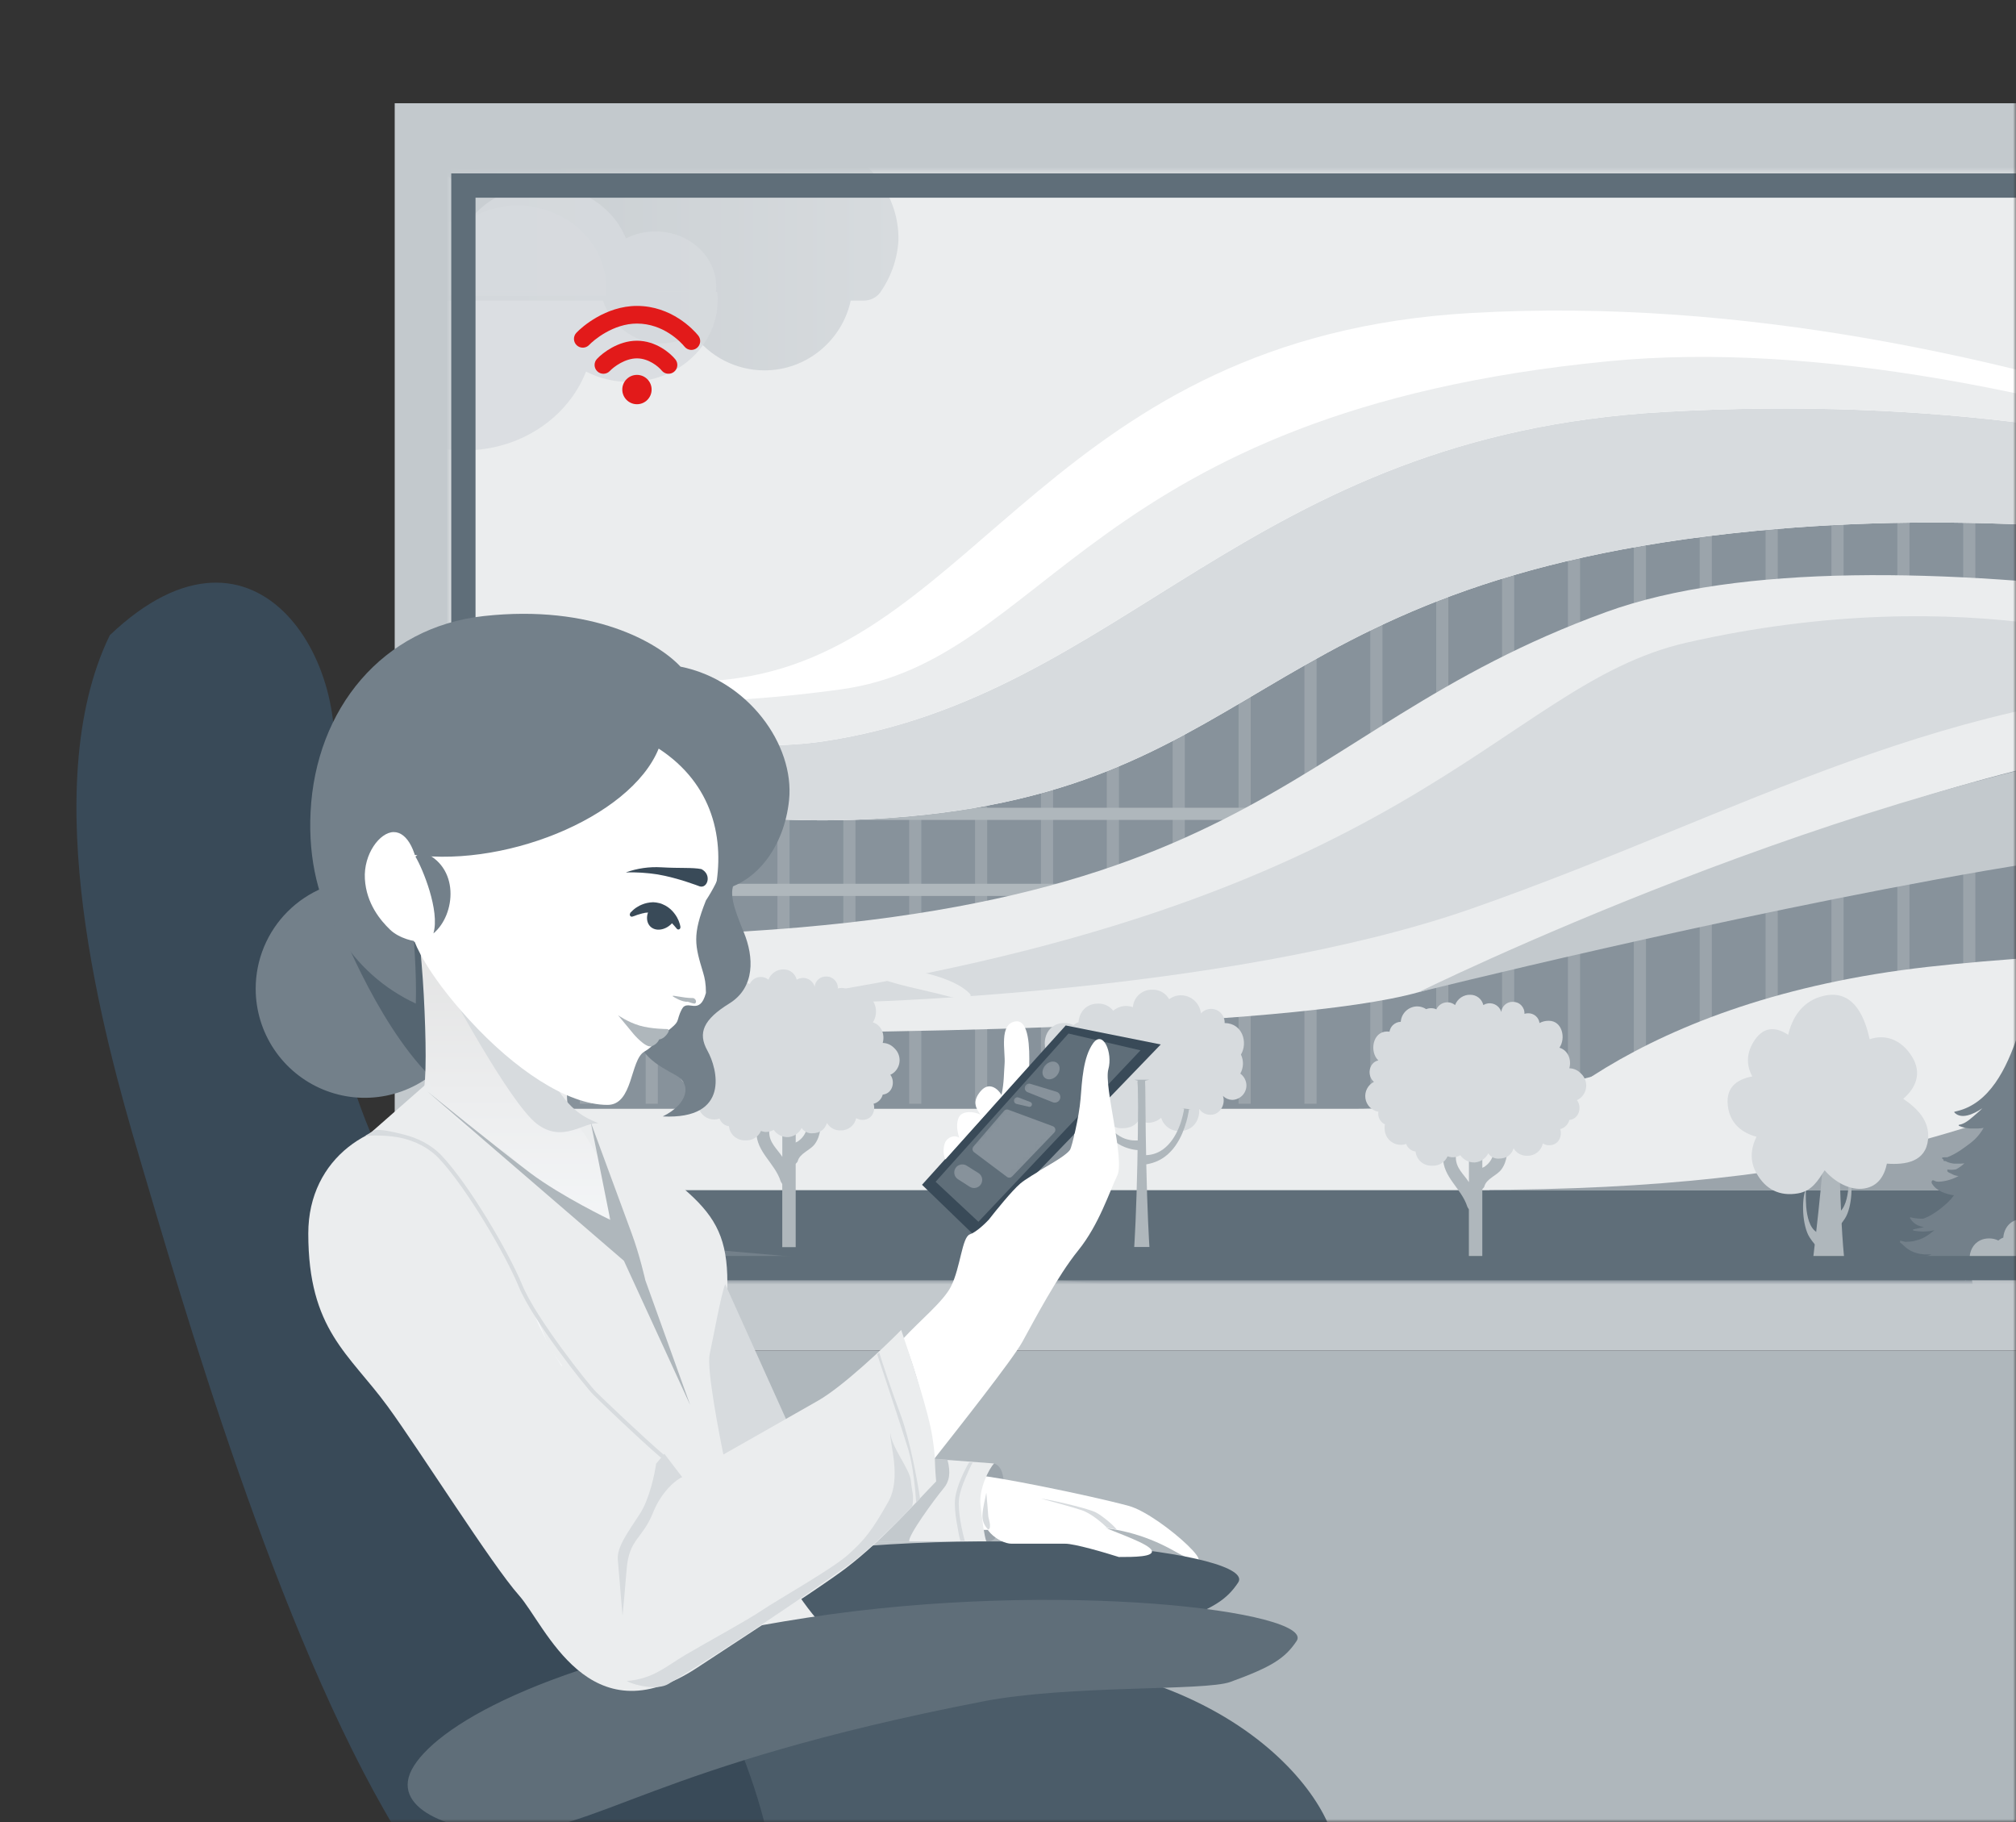
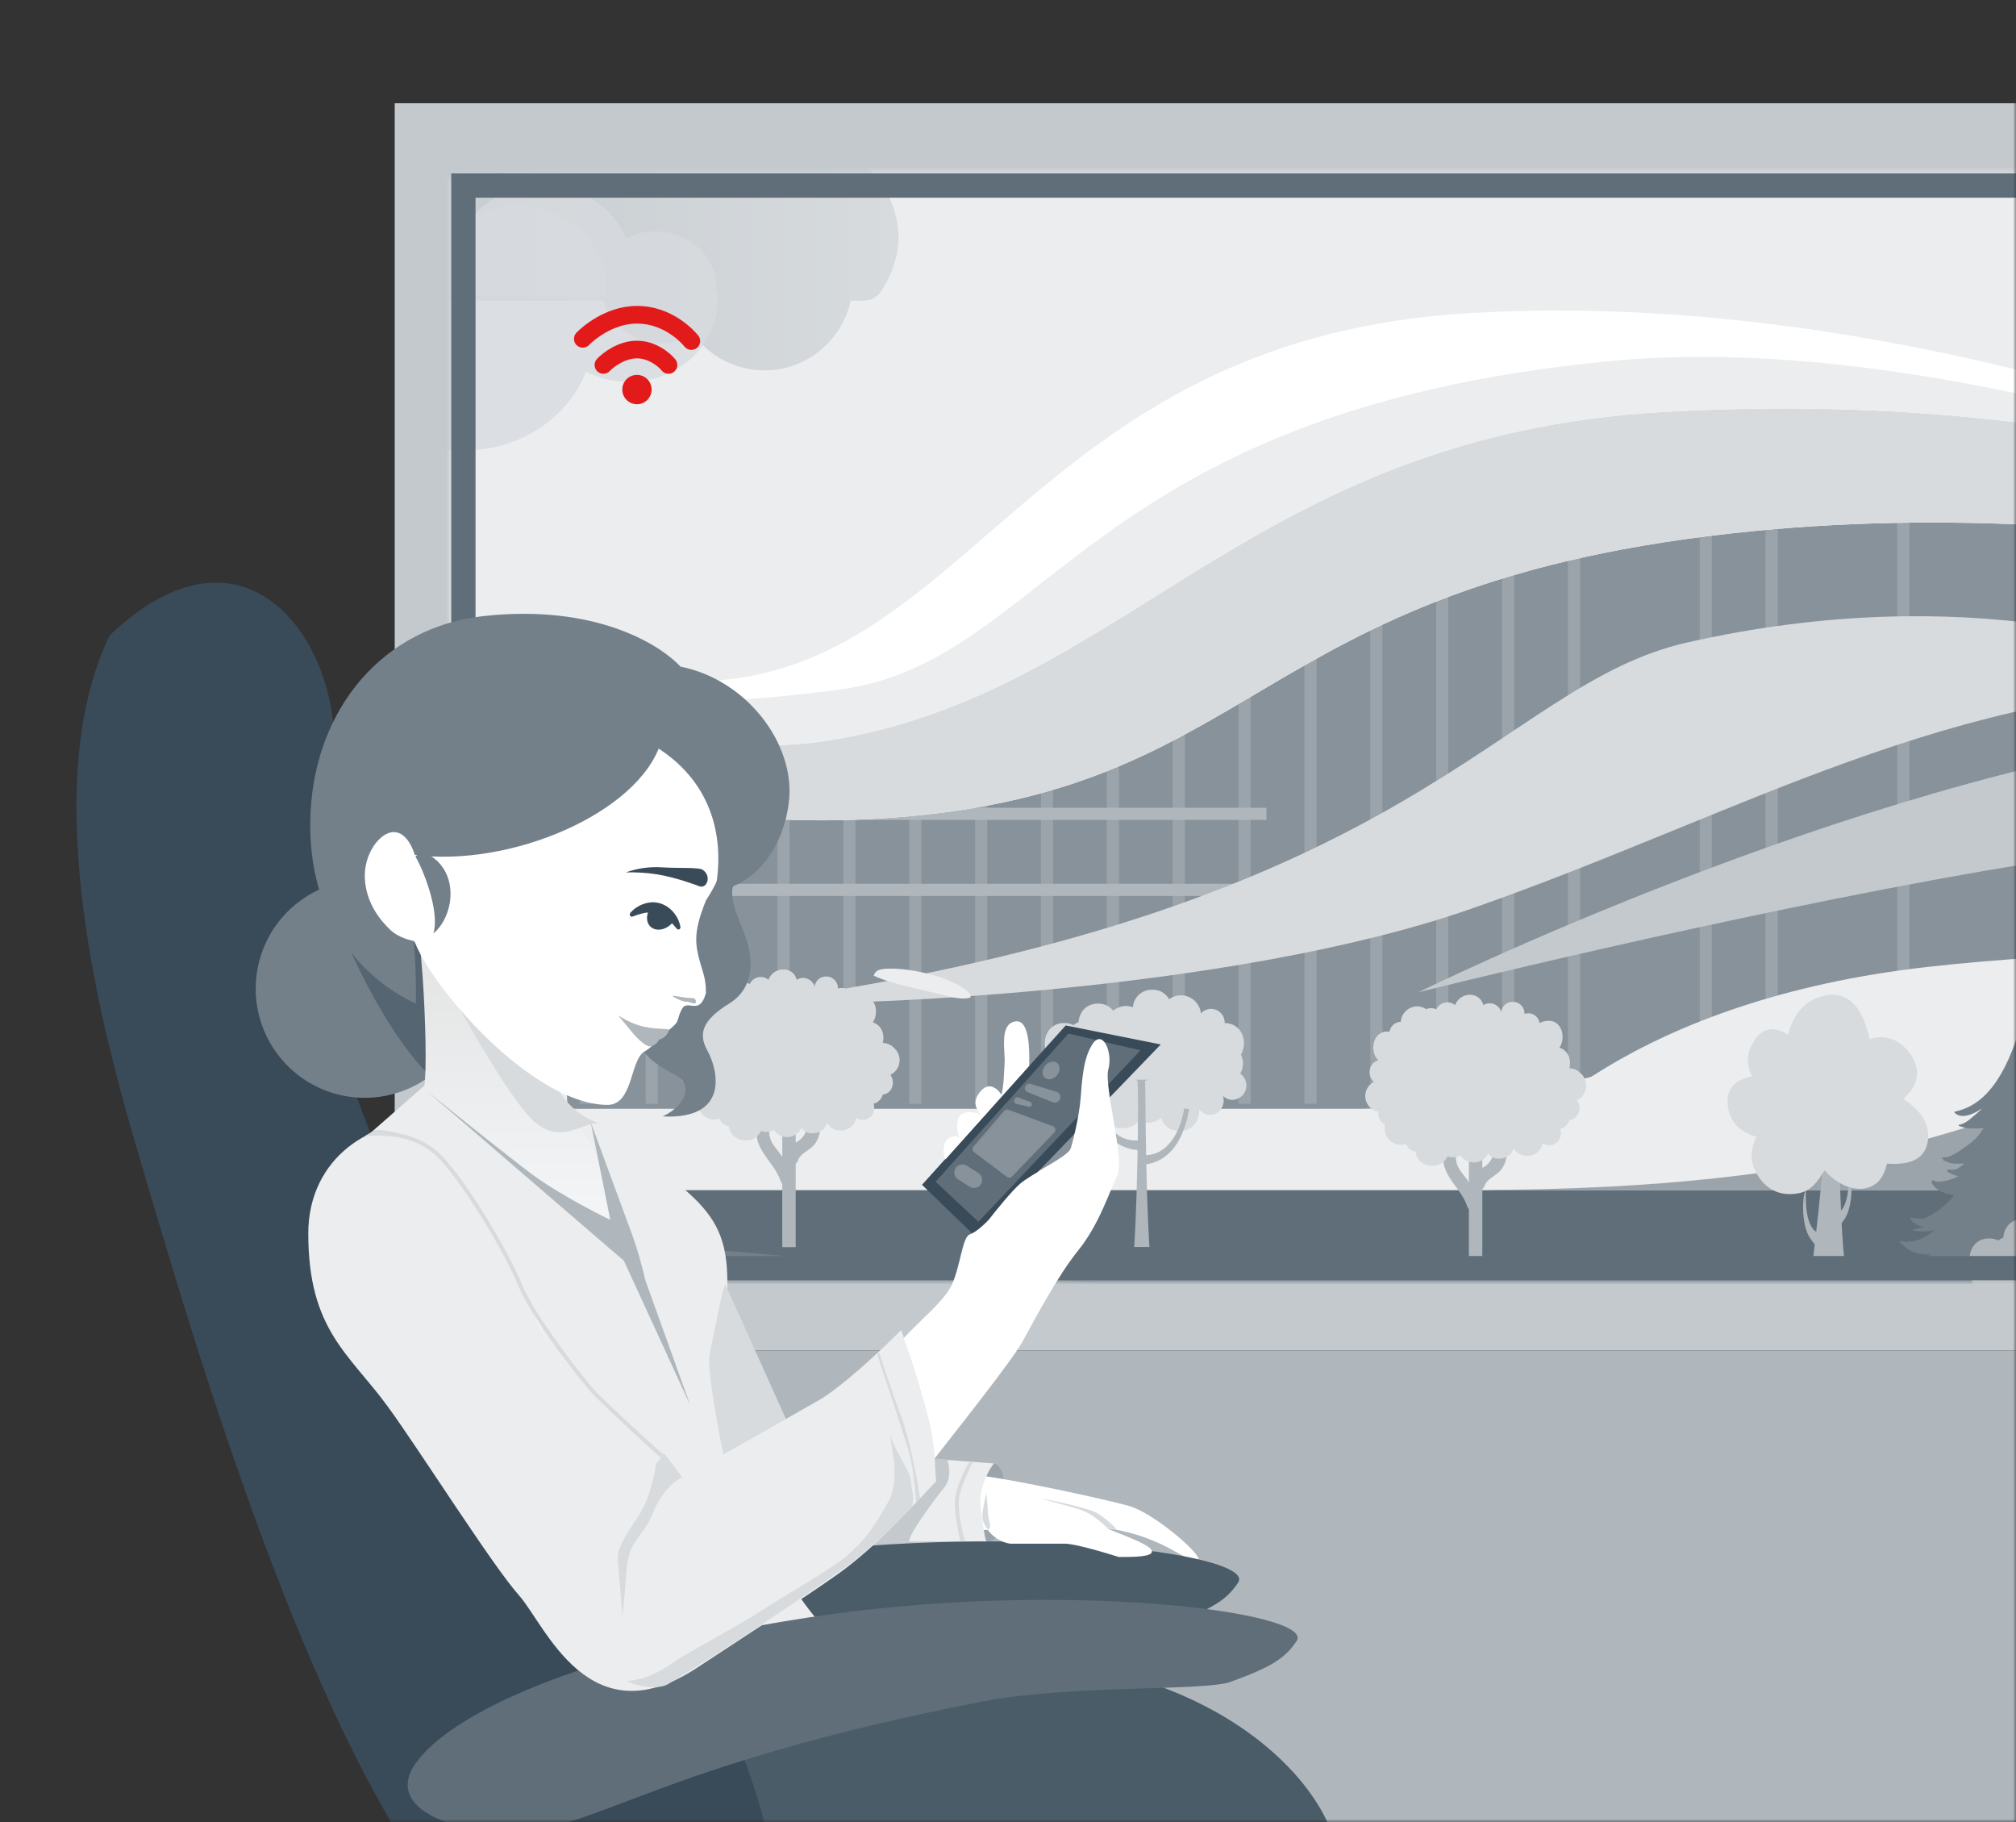
<svg xmlns="http://www.w3.org/2000/svg" width="332" height="300" viewBox="0 0 332 300" fill="none">
  <rect x="0" y="0" width="332" height="300" fill="#333333" stroke="none" />
  <mask id="mask0_550_10892" style="mask-type:alpha" maskUnits="userSpaceOnUse" x="0" y="0" width="332" height="300">
    <path d="M0 0H332V300H0V0Z" fill="#EBEDEE" />
  </mask>
  <g mask="url(#mask0_550_10892)">
    <rect x="65.002" y="17" width="367.707" height="205.351" fill="#C3C9CD" />
    <rect width="267.147" height="109.093" transform="matrix(1 0 0 -1 65.002 331.444)" fill="#AFB7BC" />
    <mask id="mask1_550_10892" style="mask-type:alpha" maskUnits="userSpaceOnUse" x="74" y="28" width="338" height="183">
      <rect x="76.311" y="30.551" width="332.905" height="178.249" fill="#EBEDEE" stroke="#5F6E79" stroke-width="4" />
    </mask>
    <g mask="url(#mask1_550_10892)">
      <rect x="-23.851" y="195.919" width="500.705" height="95.134" fill="#5F6E79" />
      <rect width="500.705" height="211.159" transform="matrix(1 0 0 -1 -23.851 195.919)" fill="#EBEDEE" />
      <path d="M440.97 115.807L432.207 135.001V157.115L407.589 159.201L267.392 183.402H22.881V102.872L56.678 115.807L148.474 129.159L211.897 99.951L320.383 74.916L448.063 107.045L440.97 115.807Z" fill="#87929B" />
      <line x1="74.786" y1="122.9" x2="74.786" y2="181.733" stroke="#9BA4AB" stroke-width="2" />
      <line x1="85.635" y1="122.9" x2="85.635" y2="181.733" stroke="#9BA4AB" stroke-width="2" />
      <line x1="96.483" y1="122.9" x2="96.483" y2="181.733" stroke="#9BA4AB" stroke-width="2" />
      <line x1="107.332" y1="122.9" x2="107.332" y2="181.733" stroke="#9BA4AB" stroke-width="2" />
      <line x1="118.181" y1="127.49" x2="118.181" y2="181.733" stroke="#9BA4AB" stroke-width="2" />
      <line x1="129.029" y1="127.49" x2="129.029" y2="181.733" stroke="#9BA4AB" stroke-width="2" />
      <line x1="139.878" y1="127.49" x2="139.878" y2="181.733" stroke="#9BA4AB" stroke-width="2" />
      <line x1="150.727" y1="127.49" x2="150.727" y2="181.733" stroke="#9BA4AB" stroke-width="2" />
      <line x1="161.575" y1="127.49" x2="161.575" y2="181.733" stroke="#9BA4AB" stroke-width="2" />
      <line x1="172.424" y1="112.052" x2="172.424" y2="181.734" stroke="#9BA4AB" stroke-width="2" />
      <line x1="183.271" y1="112.052" x2="183.271" y2="181.734" stroke="#9BA4AB" stroke-width="2" />
      <line x1="194.121" y1="112.052" x2="194.121" y2="181.733" stroke="#9BA4AB" stroke-width="2" />
      <line x1="204.97" y1="112.052" x2="204.97" y2="181.734" stroke="#9BA4AB" stroke-width="2" />
      <line x1="215.818" y1="82.844" x2="215.818" y2="181.734" stroke="#9BA4AB" stroke-width="2" />
      <line x1="226.667" y1="82.844" x2="226.667" y2="181.734" stroke="#9BA4AB" stroke-width="2" />
      <line x1="237.516" y1="82.844" x2="237.516" y2="181.734" stroke="#9BA4AB" stroke-width="2" />
      <line x1="248.364" y1="82.844" x2="248.364" y2="181.734" stroke="#9BA4AB" stroke-width="2" />
      <line x1="259.213" y1="82.844" x2="259.213" y2="181.734" stroke="#9BA4AB" stroke-width="2" />
-       <line x1="270.061" y1="82.844" x2="270.061" y2="181.734" stroke="#9BA4AB" stroke-width="2" />
      <line x1="280.91" y1="82.844" x2="280.91" y2="181.734" stroke="#9BA4AB" stroke-width="2" />
      <line x1="291.759" y1="82.844" x2="291.759" y2="172.137" stroke="#9BA4AB" stroke-width="2" />
-       <line x1="302.607" y1="82.844" x2="302.607" y2="172.137" stroke="#9BA4AB" stroke-width="2" />
      <line x1="313.456" y1="82.844" x2="313.456" y2="172.137" stroke="#9BA4AB" stroke-width="2" />
-       <line x1="324.304" y1="82.844" x2="324.304" y2="172.137" stroke="#9BA4AB" stroke-width="2" />
      <line x1="23.715" y1="134.001" x2="208.559" y2="134.001" stroke="#AFB7BC" stroke-width="2" />
      <line x1="23.715" y1="158.619" x2="117.18" y2="158.619" stroke="#AFB7BC" stroke-width="2" />
      <line x1="23.715" y1="121.9" x2="117.18" y2="121.9" stroke="#AFB7BC" stroke-width="2" />
      <line x1="23.715" y1="146.519" x2="208.559" y2="146.519" stroke="#AFB7BC" stroke-width="2" />
      <line x1="23.715" y1="171.137" x2="117.18" y2="171.137" stroke="#AFB7BC" stroke-width="2" />
-       <path d="M105.915 170.05L93.397 154.194C208.142 154.194 209.394 120.814 264.472 100.785C308.534 84.762 401.331 104.123 442.222 115.807C435.824 114.972 411.178 114.805 363.778 120.814C304.528 128.324 260.299 155.863 233.595 163.374C212.232 169.382 139.574 170.328 105.915 170.05Z" fill="#EBEDEE" />
      <path d="M327.059 143.346C370.453 135.836 432.207 134.167 432.207 134.167L442.221 115.807C435.823 114.973 411.177 114.806 363.777 120.814C304.527 128.325 233.594 163.374 233.594 163.374C233.594 163.374 283.664 150.857 327.059 143.346Z" fill="#C3C9CD" />
      <path d="M289.089 87.413C357.853 80.737 425.114 99.93 458.912 111.613V109.11C417.186 90.333 331.232 46.521 242.357 51.529C173.619 55.402 160.992 105.772 121.77 111.613C90.392 116.286 31.226 102.433 -1.737 87.413V92.42C22.463 105.772 85.803 136.982 140.546 134.979C208.976 132.476 203.135 95.758 289.089 87.413Z" fill="white" />
      <path d="M289.089 87.413C357.853 80.737 425.114 99.93 458.912 111.613V111.196C417.186 92.419 362.943 62.816 274.068 67.823C205.33 71.696 185.193 114.671 135.539 122.066C104.162 126.74 31.643 106.189 -1.32 91.168L-1.737 92.42C22.463 105.771 85.803 136.982 140.546 134.979C208.976 132.476 203.135 95.758 289.089 87.413Z" fill="#D7DBDE" />
      <path d="M264.889 59.478C333.653 52.802 426.992 94.736 458.912 110.362V111.196C417.187 92.419 362.944 62.816 274.069 67.824C205.331 71.697 185.193 114.671 135.54 122.067C104.163 126.74 31.644 106.189 -1.319 91.168V87.434C35.19 106.837 82.34 121.254 138.461 113.513C172.61 108.802 178.935 67.823 264.889 59.478Z" fill="#EBEDEE" />
      <path d="M242.357 149.604C202.301 163.624 136.931 165.877 124.691 165.043C233.595 149.604 246.53 112.886 277.824 105.793C323.349 95.474 357.798 105.932 369.203 112.886C321.12 112.886 287.102 133.944 242.357 149.604Z" fill="#D7DBDE" />
      <path d="M543.615 195.92H246.947L266.975 180.898H543.615V195.92Z" fill="#9BA4AB" />
      <path d="M543.615 178.395H311.204L331.232 158.784H543.615V178.395Z" fill="#9BA4AB" />
      <path d="M222.746 182.568C241.439 182.568 260.021 178.117 266.975 175.892L245.278 195.92H-7.578L22.464 182.568H222.746Z" fill="#EBEDEE" />
      <path d="M317.463 159.201C270.063 164.542 248.198 185.905 243.191 195.919C304.111 195.919 328.135 184.641 354.181 174.222C381.303 163.374 441.805 159.479 473.516 159.201C441.248 156.976 364.863 153.86 317.463 159.201Z" fill="#EBEDEE" />
      <path d="M133.181 183.691C132.968 185.485 132.968 186.829 131.374 187.951C131.286 188.014 131.04 188.072 131.04 188.135V183.591C131.04 181.822 128.833 181.818 128.833 183.591V190.472C127.953 189.132 126.672 188.16 126.676 186.378C126.676 184.985 124.569 184.981 124.564 186.378C124.564 189.687 127.585 191.49 128.553 194.473C128.624 194.703 128.825 194.87 128.825 194.991V205.347H131.036V191.673C131.036 191.552 131.316 191.402 131.366 191.206C131.695 189.879 133.402 189.429 134.182 188.373C135.204 186.983 135.138 185.344 135.33 183.704C135.488 182.31 133.327 182.323 133.181 183.691Z" fill="#AFB7BC" />
      <path d="M147.351 172.651L147.188 172.492C146.702 172.01 146.049 171.734 145.365 171.72C145.753 170.398 145.21 168.774 143.733 168.332C144.814 166.813 144.234 163.901 141.985 163.901C141.452 163.891 140.926 164.019 140.458 164.272C140.399 163.817 140.172 163.4 139.822 163.102C139.471 162.805 139.023 162.65 138.564 162.666C138.364 162.668 138.166 162.697 137.975 162.754C137.989 162.496 137.948 162.238 137.857 161.996C137.766 161.754 137.626 161.534 137.446 161.349C137.266 161.164 137.049 161.019 136.81 160.921C136.571 160.824 136.314 160.777 136.056 160.784C135.586 160.768 135.129 160.932 134.776 161.242C134.423 161.552 134.202 161.985 134.157 162.453C134.111 162.287 134.044 162.127 133.957 161.977C133.686 161.529 133.249 161.205 132.74 161.076C132.232 160.947 131.693 161.023 131.241 161.289L131.203 161.31C131.09 160.826 130.816 160.395 130.425 160.088C130.035 159.78 129.551 159.615 129.054 159.62C128.512 159.603 127.978 159.757 127.528 160.062C127.079 160.366 126.737 160.804 126.551 161.314C126.328 161.131 126.068 160.998 125.789 160.925C125.51 160.851 125.219 160.84 124.935 160.89C124.651 160.94 124.381 161.052 124.144 161.216C123.908 161.381 123.709 161.595 123.563 161.844L123.488 162.023C123.212 161.891 122.91 161.824 122.604 161.827C122.326 161.825 122.05 161.878 121.794 161.986C121.357 161.693 120.843 161.534 120.317 161.531C119.629 161.536 118.968 161.8 118.466 162.27C117.964 162.74 117.656 163.382 117.605 164.068C117.114 164.083 116.646 164.283 116.295 164.627C116.008 164.919 115.819 165.292 115.752 165.695C115.623 165.695 115.498 165.666 115.36 165.666C112.923 165.666 112.439 169.071 113.916 170.427C112.277 170.79 112.035 173.03 113.19 173.953C112.701 174.203 112.301 174.6 112.049 175.089C111.797 175.577 111.705 176.133 111.785 176.677C111.865 177.221 112.114 177.726 112.496 178.122C112.879 178.517 113.375 178.782 113.916 178.88C113.851 179.298 113.921 179.726 114.116 180.102C114.311 180.477 114.621 180.78 115.001 180.967C114.957 181.155 114.936 181.349 114.939 181.542C114.943 181.824 114.978 182.103 115.043 182.377C115.199 182.938 115.534 183.433 115.997 183.785C116.461 184.138 117.027 184.329 117.609 184.33C117.912 184.33 118.213 184.278 118.498 184.175C118.611 184.508 118.816 184.803 119.089 185.024C119.362 185.245 119.692 185.385 120.042 185.427C120.108 186.079 120.418 186.682 120.91 187.115C121.403 187.547 122.04 187.778 122.695 187.76H122.854C123.372 187.779 123.884 187.643 124.323 187.367C124.762 187.092 125.108 186.691 125.316 186.216C125.548 186.302 125.791 186.356 126.038 186.378C126.52 186.396 126.997 186.277 127.415 186.036C127.681 186.422 128.042 186.734 128.462 186.942C128.883 187.15 129.349 187.248 129.818 187.225C130.283 187.184 130.729 187.024 131.115 186.76C131.5 186.496 131.81 186.138 132.017 185.719C132.198 185.995 132.446 186.221 132.738 186.375C133.03 186.529 133.356 186.606 133.686 186.6C135.209 186.6 135.864 185.844 136.189 184.901C136.416 185.289 136.744 185.608 137.138 185.823C137.532 186.039 137.977 186.143 138.426 186.124C139.025 186.144 139.611 185.952 140.083 185.582C140.554 185.212 140.879 184.687 141 184.1C141.313 184.296 141.675 184.398 142.043 184.392C143.629 184.392 144.234 182.874 143.859 181.714H143.942C144.288 181.611 144.601 181.421 144.851 181.161C145.101 180.901 145.279 180.581 145.369 180.232C147.038 180.049 147.455 178.05 146.621 176.965C146.903 176.839 147.159 176.663 147.376 176.444C147.874 175.937 148.152 175.253 148.147 174.542C148.142 173.831 147.856 173.151 147.351 172.651Z" fill="#D7DBDE" />
      <path d="M312.873 237.645C445.059 254.335 490.345 282.43 496.465 294.392H543.198V261.011C523.169 255.17 475.435 242.318 444.726 237.645C397.993 230.534 197.711 212.667 80.88 202.596C32.478 198.423 -27.607 195.085 -60.152 195.92V200.092L44.161 206.768C78.654 210.106 180.687 220.955 312.873 237.645Z" fill="#73808A" />
      <path d="M312.873 237.645C445.059 254.335 490.345 282.43 496.465 294.392H438.884C390.482 266.018 343.583 254.836 312.873 250.163C266.141 243.052 191.035 225.098 55.844 213.444C7.443 209.272 -25.103 206.768 -60.152 204.682V200.092L44.161 206.768C78.654 210.106 180.687 220.955 312.873 237.645Z" fill="#87929B" />
      <path d="M349.562 205.483C349.656 205.323 349.492 205.115 349.355 205.209C349.115 205.363 348.858 205.49 348.59 205.587C348.592 205.523 348.572 205.46 348.532 205.41C348.492 205.36 348.436 205.325 348.374 205.313C348.225 205.285 348.079 205.245 347.937 205.195L347.843 205.162C347.699 205.112 347.558 205.054 347.42 204.988C346.801 204.667 346.228 204.264 345.715 203.79C345.536 203.635 345.363 203.47 345.194 203.319L345.147 203.276C344.823 202.951 344.512 202.611 344.207 202.277L344.104 202.164L343.733 201.73L343.601 201.569L343.263 201.164C342.821 200.622 342.413 200.07 342.018 199.504C342.958 200.013 343.925 200.301 344.879 200.73C344.996 200.782 345.081 200.575 344.978 200.494C343.841 199.646 342.507 199.335 341.412 198.406L341.267 198.283L341.168 198.189C341.018 197.944 340.867 197.717 340.727 197.449C342.771 198.038 344.939 198.047 346.988 197.472C347.256 197.397 347.228 196.897 346.95 196.883H346.448L346.603 196.85C346.645 196.85 346.64 196.755 346.603 196.755L346.279 196.722C346.262 196.705 346.241 196.692 346.218 196.685C344.218 196.257 342.377 195.279 340.9 193.86C340.731 193.71 340.562 193.545 340.393 193.389C341.231 193.561 342.091 193.593 342.939 193.483C343.786 193.454 344.614 193.222 345.353 192.804C345.871 192.699 346.365 192.497 346.809 192.21C346.842 192.21 346.809 192.121 346.809 192.121C346.373 192.092 345.94 192.083 345.508 192.073C345.508 191.951 345.457 191.819 345.339 191.819C344.173 191.838 343.022 191.557 341.995 191.003C341.783 190.885 341.577 190.763 341.375 190.631C341.168 190.494 340.966 190.348 340.769 190.187C340.572 190.027 340.37 189.857 340.177 189.683C339.802 189.329 339.449 188.953 339.12 188.556C339.088 188.522 339.058 188.486 339.031 188.448C338.871 188.259 338.716 188.061 338.561 187.858C340.008 188.848 341.436 189.358 343.117 188.773C343.254 188.726 343.211 188.485 343.07 188.514C341.957 188.745 340.722 188.094 339.721 187.241C340.318 187.38 340.934 187.419 341.544 187.354C341.732 187.354 341.755 187.014 341.544 186.986C341.344 186.96 341.147 186.922 340.952 186.873L340.694 186.793L340.402 186.703C340.285 186.661 340.172 186.614 340.06 186.562L339.89 186.486L339.496 186.288L339.421 186.241C339.167 186.101 338.924 185.944 338.693 185.77C338.076 185.289 337.54 184.713 337.105 184.063L336.795 183.591C336.687 183.403 336.588 183.209 336.494 183.016C337.446 184.047 338.639 184.823 339.966 185.274C340.182 185.345 340.271 184.987 340.074 184.878C338.846 184.158 337.803 183.158 337.03 181.96C338.088 182.578 339.291 182.904 340.515 182.903C340.533 182.899 340.55 182.89 340.562 182.876C340.575 182.863 340.583 182.846 340.586 182.827C340.588 182.82 340.588 182.812 340.586 182.804C340.588 182.787 340.588 182.769 340.586 182.752C340.586 182.752 340.586 182.728 340.586 182.719C340.591 182.694 340.591 182.668 340.586 182.644C340.577 182.627 340.566 182.613 340.551 182.602C340.536 182.592 340.519 182.585 340.501 182.582C340.435 182.582 340.374 182.582 340.313 182.554C340.186 182.537 340.06 182.51 339.937 182.474H339.872L339.637 182.394L339.566 182.365C339.486 182.332 339.407 182.299 339.327 182.257L339.27 182.233L339.021 182.097L338.979 182.073L338.721 181.913C338.632 181.856 338.542 181.795 338.458 181.729C338.364 181.658 338.275 181.592 338.19 181.517C337.335 180.775 336.571 179.934 335.912 179.013C336.32 179.362 336.802 179.613 337.321 179.749C337.382 179.749 337.415 179.654 337.354 179.635C334.437 178.707 333.873 173.864 333.286 170.993C333.275 170.933 333.249 170.876 333.211 170.828C333.173 170.777 333.125 170.735 333.07 170.705C333.039 170.7 333.007 170.7 332.976 170.705C332.939 170.696 332.9 170.696 332.863 170.705C332.863 170.568 332.863 170.436 332.83 170.3C332.827 170.262 332.817 170.226 332.802 170.191C332.778 170.143 332.738 170.104 332.69 170.08C332.642 170.056 332.587 170.049 332.534 170.059C332.481 170.069 332.433 170.096 332.396 170.136C332.36 170.176 332.338 170.227 332.333 170.281C330.454 176.038 327.584 181.686 322.304 182.941C322.172 182.969 322.046 183.011 321.909 183.04C321.773 183.068 321.839 183.162 321.886 183.205C322.966 184.298 324.859 183.558 326.452 182.483C326.218 182.727 325.972 182.959 325.714 183.176C324.836 183.917 323.765 185.015 322.67 185.194H322.637H322.614C322.599 185.199 322.586 185.209 322.576 185.223C322.568 185.235 322.562 185.249 322.56 185.264C322.557 185.279 322.557 185.294 322.561 185.309C322.565 185.323 322.571 185.337 322.58 185.349C322.589 185.361 322.601 185.371 322.614 185.378C322.755 185.44 322.899 185.494 323.046 185.539C323.171 185.579 323.303 185.617 323.441 185.652L323.582 185.68L323.896 185.741L324.079 185.77L324.38 185.807H324.582C324.681 185.807 324.784 185.807 324.887 185.807H325.094H325.615C325.738 185.807 325.855 185.807 325.977 185.779H326.142C326.32 185.779 326.494 185.732 326.668 185.699C326.135 186.652 325.418 187.489 324.559 188.16C324.009 188.575 323.45 188.995 322.877 189.377C322.717 189.485 322.548 189.589 322.384 189.692C322.365 189.708 322.345 189.72 322.323 189.73C322.182 189.82 322.031 189.9 321.886 189.985L321.773 190.046C321.637 190.121 321.496 190.187 321.355 190.253L321.224 190.32C321.045 190.398 320.862 190.474 320.674 190.546C320.406 190.546 320.148 190.546 319.918 190.574C319.824 190.574 319.796 190.706 319.866 190.777C319.927 190.836 319.991 190.891 320.059 190.942C320.053 191 320.063 191.059 320.087 191.112C320.097 191.134 320.113 191.154 320.134 191.168C320.164 191.18 320.197 191.18 320.228 191.168H320.387C320.491 191.225 320.599 191.277 320.707 191.324L320.829 191.371L321.054 191.446C321.108 191.463 321.163 191.477 321.219 191.489L321.416 191.536L321.623 191.569L321.787 191.593H322.041H322.172H322.562C322.68 191.593 322.792 191.593 322.91 191.593H322.952C323.131 191.593 323.314 191.564 323.497 191.541C323.093 191.937 322.632 192.27 322.13 192.531C321.675 192.62 321.208 192.631 320.749 192.564C320.693 192.564 320.655 192.653 320.697 192.701L320.74 192.743C320.679 192.743 320.665 192.842 320.707 192.88C320.864 193.031 321.056 193.141 321.266 193.2C321.327 193.243 321.392 193.28 321.458 193.314C321.702 193.449 321.965 193.544 322.238 193.596C322.337 193.596 322.435 193.629 322.539 193.634C321.527 194.193 320.403 194.515 319.251 194.577C319.117 194.568 318.984 194.552 318.851 194.53C318.706 194.473 318.56 194.417 318.415 194.351C318.156 194.233 318.015 194.624 318.147 194.851C318.87 196.105 320.434 196.609 321.783 196.807C321.628 197.015 321.463 197.218 321.313 197.411C321.2 197.533 321.073 197.665 320.942 197.797C320.885 197.859 320.82 197.92 320.754 197.981L320.533 198.189L320.251 198.439L320.11 198.552C319.375 199.196 318.572 199.758 317.715 200.226C317.56 200.306 317.405 200.377 317.245 200.447C317.085 200.518 316.888 200.603 316.719 200.659C316.021 200.681 315.324 200.605 314.647 200.433C314.631 200.43 314.614 200.432 314.598 200.438C314.582 200.445 314.568 200.455 314.559 200.469C314.549 200.483 314.543 200.499 314.542 200.516C314.541 200.533 314.545 200.55 314.553 200.565C314.664 200.756 314.795 200.935 314.943 201.098L314.99 201.155C315.104 201.273 315.228 201.38 315.361 201.475L315.441 201.532C315.567 201.616 315.699 201.692 315.836 201.758C315.977 201.823 316.123 201.877 316.273 201.918L316.385 201.951C316.54 201.991 316.697 202.022 316.855 202.046C316.273 202.182 315.685 202.305 315.098 202.418C315.004 202.418 315.033 202.593 315.098 202.611C316.249 202.841 317.436 202.822 318.579 202.555C318.231 202.828 317.898 203.078 317.597 203.3C317.437 203.416 317.271 203.523 317.099 203.62L317.052 203.649C316.9 203.739 316.743 203.821 316.583 203.894H316.554C316.349 203.99 316.139 204.075 315.925 204.149H315.878C315.658 204.223 315.433 204.286 315.206 204.337H315.22C315.018 204.38 314.812 204.413 314.605 204.436H314.46C314.243 204.436 314.032 204.474 313.816 204.479C313.534 204.408 313.252 204.342 312.966 204.285C312.9 204.285 312.872 204.38 312.909 204.436L312.938 204.469C312.926 204.477 312.916 204.488 312.91 204.501C312.903 204.514 312.9 204.528 312.9 204.542C312.9 204.557 312.903 204.571 312.91 204.583C312.916 204.596 312.926 204.607 312.938 204.615C313.06 204.724 313.19 204.824 313.327 204.912C313.412 205.007 313.497 205.077 313.586 205.162C314.03 205.584 314.55 205.919 315.117 206.148C315.299 206.224 315.486 206.289 315.676 206.341H315.704C315.887 206.393 316.072 206.435 316.259 206.468H316.343C316.517 206.497 316.686 206.525 316.86 206.539H317.057H317.48C317.691 206.539 317.903 206.539 318.119 206.539C317.965 206.603 317.808 206.66 317.649 206.709C317.499 206.756 317.344 206.794 317.179 206.831H317.137C316.747 206.831 316.357 206.831 315.972 206.874C315.944 206.877 315.918 206.886 315.893 206.899C315.869 206.913 315.848 206.932 315.831 206.954C315.549 206.921 315.277 206.879 315.018 206.831C314.76 206.784 314.784 207.119 314.91 207.237C317.499 209.717 321.712 208.595 324.892 207.326C324.864 207.435 324.826 207.539 324.793 207.642C324.624 208.175 324.441 208.708 324.239 209.231C324.037 209.759 323.821 210.283 323.591 210.806C323.584 210.828 323.584 210.851 323.591 210.872C323.594 210.886 323.602 210.898 323.613 210.907C323.624 210.915 323.638 210.92 323.652 210.919C323.658 210.922 323.664 210.924 323.671 210.924C323.677 210.924 323.684 210.922 323.69 210.919L324.051 210.537C324.145 210.448 324.234 210.349 324.328 210.25C324.234 210.386 324.141 210.528 324.042 210.655C323.943 210.783 324.042 210.801 324.112 210.749C325.55 209.297 326.931 208.034 328.035 206.223C328.192 207.195 328.51 208.133 328.974 209C329.007 209.071 329.101 209 329.068 208.939C328.819 208.39 328.64 207.812 328.537 207.218C328.664 207.458 328.796 207.689 328.927 207.906C329.059 208.123 329.237 208.378 329.397 208.585L329.707 208.991C329.519 212.673 329.138 216.535 329.138 216.535C331.792 217.916 332.962 216.209 332.962 216.209C332.84 214.455 332.83 210.877 332.845 208.086C333.277 208.713 333.742 209.302 334.179 209.873C334.221 209.924 334.287 209.873 334.249 209.797C333.771 209.152 333.338 208.475 332.953 207.77C333.523 208.409 334.164 208.98 334.864 209.472C335.036 209.592 335.215 209.703 335.4 209.802L335.677 209.957C336.231 210.238 336.812 210.464 337.41 210.632L337.528 210.669L337.997 210.792L338.209 210.844L338.646 210.943L338.942 210.999C339.068 210.999 339.191 211.051 339.317 211.07L339.815 211.164L340.661 211.315C340.687 211.323 340.714 211.323 340.741 211.315C340.757 211.309 340.771 211.3 340.783 211.287C340.796 211.269 340.807 211.25 340.816 211.23C340.818 211.202 340.818 211.174 340.816 211.146C340.814 211.136 340.814 211.127 340.816 211.117V211.023C340.816 211.023 340.816 210.999 340.816 210.99V210.929C340.807 210.894 340.791 210.861 340.769 210.833C340.747 210.805 340.72 210.781 340.689 210.764C340.473 210.665 340.252 210.57 340.036 210.481L339.641 210.32C339.439 210.203 339.247 210.08 339.054 209.943C339.042 209.916 339.02 209.895 338.993 209.882C338.956 209.882 338.923 209.84 338.88 209.821C338.515 209.546 338.182 209.229 337.889 208.878L337.81 208.774C339.721 210.357 342.161 211.151 344.635 210.995C344.837 210.995 345.039 210.948 345.236 210.91H345.288C345.48 210.877 345.668 210.834 345.856 210.783H345.931C346.114 210.731 346.293 210.674 346.467 210.608L346.561 210.57C346.734 210.504 346.903 210.429 347.072 210.349L347.171 210.297C347.332 210.215 347.489 210.125 347.641 210.028C347.791 209.934 347.941 209.844 348.111 209.736C348.28 209.627 348.167 209.401 348.026 209.453C347.885 209.505 347.758 209.528 347.622 209.571H347.561C347.401 209.542 347.245 209.509 347.091 209.472C345.629 209.147 344.268 208.469 343.127 207.496L344.066 207.911C344.217 207.982 344.282 207.708 344.146 207.628C343.37 207.193 342.648 206.668 341.995 206.063C342.832 206.403 343.71 206.633 344.606 206.746C346.039 206.907 348.594 207.1 349.562 205.483Z" fill="#73808A" />
      <path d="M246.255 187.863C246.042 189.657 246.042 191.001 244.448 192.123C244.361 192.186 244.114 192.244 244.114 192.307V187.763C244.114 185.994 241.907 185.99 241.907 187.763V194.644C241.027 193.304 239.746 192.332 239.75 190.55C239.75 189.157 237.643 189.152 237.639 190.55C237.639 193.859 240.66 195.662 241.628 198.645C241.699 198.874 241.899 199.041 241.899 199.162V209.519H244.11V195.845C244.11 195.724 244.39 195.574 244.44 195.378C244.77 194.051 246.476 193.6 247.256 192.545C248.279 191.155 248.212 189.515 248.404 187.876C248.562 186.482 246.401 186.495 246.255 187.863Z" fill="#AFB7BC" />
      <path d="M260.426 176.823L260.263 176.665C259.777 176.182 259.124 175.906 258.44 175.893C258.828 174.57 258.286 172.947 256.809 172.505C257.889 170.986 257.309 168.073 255.06 168.073C254.528 168.063 254.002 168.191 253.533 168.445C253.474 167.989 253.247 167.572 252.897 167.275C252.547 166.978 252.098 166.822 251.639 166.838C251.44 166.84 251.242 166.87 251.05 166.926C251.064 166.668 251.024 166.41 250.933 166.168C250.841 165.927 250.701 165.707 250.521 165.522C250.341 165.337 250.124 165.191 249.885 165.094C249.646 164.997 249.389 164.95 249.131 164.956C248.662 164.941 248.204 165.104 247.851 165.415C247.498 165.725 247.277 166.158 247.233 166.625C247.186 166.459 247.119 166.299 247.032 166.15C246.761 165.701 246.324 165.377 245.815 165.248C245.307 165.119 244.768 165.196 244.316 165.461L244.278 165.482C244.166 164.998 243.891 164.567 243.501 164.26C243.11 163.953 242.626 163.788 242.13 163.792C241.587 163.775 241.053 163.93 240.604 164.234C240.154 164.538 239.812 164.976 239.626 165.486C239.403 165.303 239.144 165.17 238.865 165.097C238.586 165.024 238.294 165.012 238.01 165.062C237.726 165.113 237.456 165.224 237.22 165.389C236.983 165.553 236.785 165.768 236.638 166.016L236.563 166.196C236.287 166.064 235.985 165.997 235.679 166C235.401 165.997 235.126 166.051 234.869 166.158C234.432 165.865 233.919 165.707 233.392 165.703C232.704 165.709 232.044 165.973 231.541 166.443C231.039 166.913 230.731 167.554 230.68 168.24C230.189 168.256 229.721 168.455 229.37 168.799C229.084 169.091 228.894 169.464 228.827 169.868C228.698 169.868 228.573 169.838 228.435 169.838C225.999 169.838 225.514 173.243 226.992 174.599C225.352 174.962 225.11 177.203 226.266 178.125C225.776 178.375 225.377 178.772 225.125 179.261C224.872 179.75 224.78 180.305 224.86 180.849C224.94 181.393 225.189 181.899 225.571 182.294C225.954 182.689 226.45 182.955 226.992 183.053C226.926 183.471 226.996 183.899 227.191 184.274C227.386 184.65 227.697 184.953 228.076 185.139C228.032 185.328 228.011 185.521 228.014 185.715C228.019 185.996 228.054 186.276 228.118 186.549C228.274 187.11 228.609 187.605 229.073 187.958C229.536 188.31 230.102 188.501 230.684 188.502C230.987 188.503 231.288 188.451 231.573 188.348C231.686 188.681 231.891 188.975 232.164 189.196C232.437 189.418 232.768 189.558 233.117 189.599C233.183 190.251 233.493 190.854 233.986 191.287C234.478 191.72 235.115 191.95 235.771 191.932H235.929C236.447 191.952 236.959 191.815 237.398 191.54C237.837 191.264 238.183 190.863 238.391 190.388C238.623 190.474 238.866 190.529 239.113 190.551C239.595 190.568 240.072 190.449 240.49 190.209C240.756 190.595 241.117 190.906 241.537 191.114C241.958 191.323 242.425 191.42 242.893 191.398C243.358 191.357 243.805 191.196 244.19 190.932C244.575 190.669 244.886 190.31 245.092 189.892C245.273 190.168 245.521 190.393 245.813 190.547C246.105 190.701 246.431 190.779 246.761 190.772C248.284 190.772 248.939 190.017 249.265 189.074C249.491 189.462 249.819 189.78 250.213 189.996C250.607 190.211 251.052 190.315 251.501 190.296C252.1 190.317 252.687 190.125 253.158 189.754C253.629 189.384 253.954 188.859 254.076 188.273C254.388 188.469 254.75 188.57 255.119 188.565C256.704 188.565 257.309 187.046 256.934 185.886H257.017C257.363 185.783 257.676 185.593 257.926 185.333C258.176 185.074 258.355 184.754 258.444 184.405C260.113 184.221 260.53 182.222 259.696 181.138C259.978 181.012 260.234 180.835 260.451 180.616C260.95 180.109 261.227 179.425 261.222 178.714C261.217 178.004 260.931 177.323 260.426 176.823Z" fill="#D7DBDE" />
      <path d="M298.23 210.175H304.218C303.075 206.687 302.837 187.089 302.837 187.089C302.837 187.089 300.379 182.148 300.438 187.089C300.492 191.666 298.523 207.818 298.23 210.175Z" fill="#AFB7BC" />
      <path d="M304.464 192.692C304.343 192.417 304.986 198.309 302.712 199.732L302.148 202.26C302.148 202.26 302.566 202.561 303.817 200.649C305.069 198.738 305.203 194.382 304.464 192.692Z" fill="#AFB7BC" />
      <path d="M297.383 195.813C297.504 195.534 296.861 201.425 299.135 202.848L299.698 205.377C299.698 205.377 299.281 205.677 298.029 203.766C296.778 201.855 296.644 197.482 297.383 195.813Z" fill="#AFB7BC" />
      <path d="M313.43 180.914C315.462 179.19 316.597 176.708 314.849 173.933C313.059 171.091 310.401 170.249 307.897 171.112C306.98 166.869 304.872 162.538 299.74 164.127C296.773 165.045 295.15 167.528 294.483 170.386C292.647 169.168 290.627 168.884 289.033 171.154C287.502 173.332 287.594 175.448 288.57 177.233C285.937 177.734 283.98 179.14 284.623 182.574C285.111 185.124 286.981 186.563 289.263 187.164C288.324 189.067 288.12 191.182 289.263 193.177C290.782 195.864 293.077 197.007 296.098 196.494C298.422 196.097 299.398 194.349 300.487 192.693C302.085 194.566 304.66 196.081 307.042 195.684C309.324 195.305 310.33 193.565 310.739 191.595C313.823 191.816 317.144 191.303 317.519 187.598C317.807 184.548 315.779 182.516 313.43 180.914Z" fill="#D7DBDE" />
      <path d="M204.257 176.771C204.525 176.295 204.675 175.762 204.693 175.217C204.711 174.671 204.597 174.13 204.362 173.637C205.534 171.685 204.641 168.472 201.679 168.447C201.699 167.985 201.576 167.529 201.327 167.14C201.078 166.751 200.714 166.449 200.286 166.275C199.858 166.101 199.386 166.064 198.937 166.169C198.487 166.274 198.08 166.516 197.773 166.861C197.687 166.046 197.305 165.292 196.699 164.741C196.092 164.19 195.305 163.881 194.485 163.874C193.783 163.876 193.1 164.104 192.537 164.524C192.265 164.031 191.861 163.623 191.37 163.346C190.879 163.07 190.321 162.936 189.758 162.96C188.958 162.934 188.178 163.219 187.583 163.755C186.988 164.291 186.624 165.036 186.566 165.835C186.208 165.702 185.829 165.634 185.448 165.634C184.672 165.638 183.921 165.914 183.328 166.415C183.033 166.036 182.652 165.732 182.217 165.529C181.782 165.326 181.304 165.229 180.824 165.246C178.792 165.246 177.72 166.736 177.612 168.313C177.312 168.414 177.036 168.576 176.802 168.789C176.328 168.554 175.804 168.435 175.275 168.442C172.141 168.442 171.299 171.985 172.73 173.904C172.354 174.793 172.312 175.932 172.993 176.616C172.705 177 172.317 177.451 172.317 177.977V178.043C172.317 178.398 172.617 178.732 172.767 179.032C170.443 180.61 171.161 185.162 174.716 185.162C175.388 185.175 176.049 184.988 176.614 184.624C176.989 184.824 177.408 184.926 177.833 184.92C178.157 184.933 178.479 184.875 178.778 184.75C179.077 184.626 179.346 184.437 179.564 184.198C180.083 184.499 180.675 184.652 181.275 184.64C181.601 184.64 181.925 184.597 182.239 184.511C182.532 184.913 182.919 185.238 183.366 185.456C183.814 185.674 184.308 185.78 184.805 185.763C186.144 185.763 187.062 185.27 187.567 184.382C188.021 184.652 188.528 184.82 189.053 184.874H189.119C189.898 184.85 190.643 184.555 191.227 184.039C191.415 184.693 191.819 185.264 192.373 185.66C192.926 186.056 193.597 186.254 194.277 186.222C196.551 186.222 197.615 184.34 197.485 182.583C197.693 182.895 197.977 183.148 198.312 183.317C198.646 183.486 199.018 183.565 199.392 183.547C200.928 183.547 201.875 181.799 201.399 180.447C201.798 180.843 202.331 181.076 202.893 181.098H202.96C203.577 181.075 204.161 180.815 204.591 180.372C205.021 179.929 205.263 179.337 205.267 178.719C205.261 178.339 205.167 177.964 204.992 177.626C204.817 177.288 204.565 176.995 204.257 176.771Z" fill="#D7DBDE" />
      <path d="M189.291 177.776C189.316 177.776 188.873 177.868 188.673 177.922C188.573 177.947 188.577 178.048 188.577 178.085V178.219C188.577 178.423 188.611 178.719 188.611 179.095C188.611 179.85 188.631 180.927 188.64 182.22C188.648 183.514 188.661 185.02 188.686 186.635C188.711 188.249 188.732 189.973 188.773 191.696C188.815 193.419 188.853 195.142 188.907 196.757C188.961 198.372 189.019 199.799 189.069 201.088C189.178 203.675 189.291 205.315 189.291 205.315H186.787C186.787 205.315 186.896 203.675 187.008 201.088C187.058 199.799 187.121 198.33 187.167 196.716C187.213 195.101 187.263 193.398 187.3 191.675C187.338 189.952 187.359 188.241 187.384 186.622C187.409 185.003 187.421 183.505 187.421 182.212C187.421 180.918 187.375 179.846 187.38 179.091C187.38 178.715 187.325 178.423 187.325 178.219V178.085C187.325 178.048 187.417 177.947 187.325 177.922C187.142 177.868 186.766 177.776 186.795 177.776H189.291Z" fill="#AFB7BC" />
      <path d="M180.996 180.051C180.996 180.051 180.729 180.097 180.612 180.134C180.495 180.172 180.579 180.163 180.574 180.18V180.234C180.574 180.322 180.612 180.451 180.637 180.614C180.7 180.944 180.804 181.411 180.967 181.966C181.145 182.594 181.376 183.205 181.659 183.794C181.814 184.124 181.986 184.446 182.177 184.757C182.368 185.077 182.583 185.383 182.819 185.671C183.05 185.954 183.303 186.219 183.574 186.464C183.833 186.694 184.112 186.9 184.409 187.077C184.922 187.388 185.488 187.6 186.078 187.703C186.314 187.745 186.552 187.77 186.791 187.778C187.004 187.778 187.188 187.778 187.342 187.778L187.822 187.728L187.914 189.397L187.313 189.36C187.121 189.36 186.896 189.301 186.625 189.272C186.329 189.216 186.036 189.143 185.748 189.055C185.033 188.837 184.359 188.501 183.754 188.062C183.421 187.818 183.109 187.546 182.823 187.248C182.53 186.949 182.261 186.626 182.018 186.285C181.781 185.948 181.562 185.598 181.363 185.237C181.172 184.89 180.999 184.534 180.846 184.169C180.577 183.53 180.348 182.875 180.161 182.208C180.028 181.737 179.92 181.259 179.836 180.777C179.807 180.602 179.782 180.46 179.769 180.36C179.767 180.337 179.767 180.315 179.769 180.293C179.769 180.293 179.769 180.255 179.719 180.251C179.59 180.251 179.302 180.251 179.302 180.251L180.996 180.051Z" fill="#AFB7BC" />
      <path d="M196.233 182.67C196.233 182.67 195.962 182.65 195.836 182.67C195.711 182.691 195.795 182.691 195.786 182.712C195.788 182.733 195.788 182.754 195.786 182.775C195.786 182.871 195.749 183.008 195.72 183.192C195.635 183.673 195.527 184.149 195.394 184.619C195.207 185.288 194.979 185.944 194.71 186.584C194.56 186.935 194.389 187.294 194.192 187.648C193.993 188.009 193.774 188.359 193.537 188.696C193.297 189.039 193.027 189.362 192.732 189.659C192.447 189.958 192.136 190.231 191.802 190.473C191.197 190.915 190.523 191.252 189.807 191.47C189.52 191.559 189.227 191.63 188.931 191.683C188.668 191.717 188.434 191.758 188.242 191.775L187.642 191.813L187.733 190.143L188.213 190.198C188.368 190.198 188.551 190.198 188.764 190.198C189.003 190.187 189.241 190.162 189.478 190.123C190.068 190.018 190.634 189.804 191.147 189.493C191.444 189.316 191.724 189.111 191.981 188.879C192.254 188.636 192.506 188.371 192.736 188.086C192.972 187.799 193.187 187.495 193.379 187.177C193.568 186.865 193.741 186.543 193.896 186.213C194.178 185.623 194.41 185.01 194.589 184.381C194.724 183.937 194.836 183.486 194.923 183.029C194.952 182.867 194.977 182.737 194.989 182.65C194.991 182.63 194.991 182.611 194.989 182.591C194.989 182.591 195.019 182.566 194.952 182.545C194.885 182.524 194.535 182.462 194.568 182.466L196.233 182.67Z" fill="#AFB7BC" />
      <path d="M356.555 212.237C356.823 211.762 356.973 211.229 356.991 210.683C357.009 210.138 356.895 209.596 356.66 209.104C357.832 207.151 356.939 203.938 353.977 203.913C353.997 203.451 353.874 202.995 353.625 202.606C353.375 202.217 353.012 201.915 352.584 201.741C352.156 201.568 351.684 201.531 351.234 201.636C350.785 201.741 350.378 201.982 350.071 202.327C349.985 201.513 349.603 200.758 348.996 200.207C348.39 199.656 347.602 199.348 346.783 199.34C346.081 199.342 345.398 199.57 344.835 199.991C344.563 199.497 344.159 199.089 343.668 198.812C343.177 198.536 342.619 198.402 342.056 198.426C341.255 198.4 340.476 198.685 339.881 199.221C339.286 199.757 338.922 200.502 338.864 201.301C338.506 201.168 338.127 201.101 337.745 201.101C336.969 201.104 336.219 201.381 335.626 201.881C335.331 201.502 334.95 201.198 334.515 200.995C334.08 200.792 333.602 200.695 333.122 200.713C331.09 200.713 330.018 202.202 329.909 203.779C329.61 203.88 329.334 204.042 329.1 204.255C328.626 204.02 328.102 203.902 327.573 203.909C324.439 203.909 323.596 207.451 325.028 209.371C324.652 210.259 324.61 211.399 325.29 212.083C325.003 212.467 324.614 212.917 324.614 213.443V213.51C324.614 213.864 324.915 214.198 325.065 214.499C322.741 216.076 323.459 220.628 327.014 220.628C327.686 220.641 328.347 220.454 328.912 220.09C329.287 220.29 329.706 220.392 330.131 220.386C330.454 220.399 330.777 220.341 331.076 220.217C331.375 220.092 331.644 219.904 331.862 219.664C332.381 219.966 332.973 220.119 333.573 220.107C333.899 220.107 334.223 220.063 334.537 219.977C334.83 220.38 335.217 220.704 335.664 220.922C336.111 221.141 336.605 221.246 337.103 221.229C338.442 221.229 339.36 220.737 339.865 219.848C340.319 220.118 340.826 220.286 341.351 220.34H341.417C342.196 220.316 342.941 220.021 343.524 219.506C343.713 220.16 344.117 220.731 344.671 221.127C345.224 221.523 345.895 221.72 346.575 221.688C348.849 221.688 349.913 219.806 349.783 218.05C349.991 218.361 350.275 218.614 350.61 218.783C350.944 218.952 351.316 219.031 351.69 219.013C353.226 219.013 354.173 217.265 353.697 215.913C354.096 216.31 354.629 216.542 355.191 216.564H355.258C355.875 216.542 356.459 216.282 356.889 215.838C357.319 215.395 357.561 214.803 357.565 214.186C357.559 213.805 357.465 213.431 357.29 213.092C357.115 212.754 356.863 212.462 356.555 212.237Z" fill="#AFB7BC" />
      <path d="M133.752 23.208C132.242 23.006 130.731 23.107 129.421 23.309C128.414 11.422 118.441 2.155 106.354 2.155C95.979 2.155 87.215 9.005 84.294 18.373C83.992 18.373 83.589 18.272 83.287 18.272C77.746 18.272 73.113 22.1 72.005 27.338C70.998 27.136 69.889 27.036 68.781 27.036C60.018 27.036 52.967 34.087 52.967 42.85C52.967 44.261 53.168 45.671 53.571 46.98C53.974 48.491 55.284 49.498 56.795 49.498H99.303C100.612 53.528 104.44 56.55 108.872 56.55C110.786 56.55 112.599 55.945 114.211 55.039C116.83 58.665 121.161 60.982 125.896 60.982C132.846 60.982 138.688 56.046 140.098 49.498H142.214C143.322 49.498 144.329 48.995 144.934 48.189C146.646 45.772 147.754 42.85 147.955 39.627C148.157 31.468 141.912 24.114 133.752 23.208Z" fill="url(#paint0_linear_550_10892)" />
      <path opacity="0.8" d="M4.782 48.7C5.988 43.875 10.636 40.279 16.206 40.279C17.203 40.278 18.196 40.396 19.165 40.628C21.915 35.183 27.879 31.41 34.799 31.41C36.536 31.408 38.265 31.651 39.935 32.131C43.658 26.42 50.424 22.601 58.154 22.601C67.347 22.601 75.186 28.004 78.151 35.575C80.343 34.448 82.773 33.863 85.238 33.868C93.299 33.868 99.834 39.921 99.834 47.389C99.834 47.827 99.81 48.264 99.764 48.7H4.782Z" fill="#D7DBDE" />
      <path opacity="0.8" d="M23.141 48.053C24.347 52.877 28.995 56.474 34.565 56.474C35.562 56.474 36.555 56.357 37.524 56.124C40.274 61.57 46.239 65.343 53.158 65.343C54.895 65.345 56.624 65.102 58.294 64.621C62.017 70.332 68.784 74.152 76.513 74.152C85.706 74.152 93.546 68.748 96.511 61.178C98.703 62.304 101.133 62.89 103.597 62.884C111.658 62.884 118.193 56.832 118.193 49.364C118.193 48.926 118.17 48.488 118.123 48.053L23.141 48.053Z" fill="#D7DBDE" />
      <path opacity="0.8" d="M52.765 48.07C53.583 44.83 56.785 42.408 60.599 42.408C61.282 42.409 61.963 42.488 62.627 42.645C64.513 38.985 68.603 36.452 73.347 36.452C74.538 36.45 75.724 36.613 76.868 36.936C79.424 33.096 84.048 30.528 89.364 30.528C95.682 30.528 101.041 34.163 103.077 39.255C104.582 38.498 106.25 38.105 107.942 38.11C113.47 38.11 117.95 42.178 117.95 47.197C117.95 47.495 117.933 47.788 117.904 48.078L52.765 48.07Z" fill="#D7DBDE" />
    </g>
    <rect x="76.311" y="30.551" width="332.905" height="178.249" stroke="#5F6E79" stroke-width="4" />
    <circle cx="2.415" cy="2.415" r="2.415" transform="matrix(-1 0 0 1 107.31 61.726)" fill="#E21A1A" />
    <path fill-rule="evenodd" clip-rule="evenodd" d="M104.895 59.005C106.809 59.005 108.43 60.342 108.961 61.001C109.465 61.626 110.38 61.724 111.004 61.22C111.629 60.716 111.727 59.802 111.223 59.177C110.39 58.145 108.022 56.099 104.895 56.099C103.316 56.099 101.891 56.625 100.787 57.229C99.684 57.831 98.81 58.561 98.309 59.097C97.761 59.683 97.791 60.602 98.377 61.15C98.963 61.698 99.883 61.668 100.431 61.082C100.721 60.772 101.349 60.233 102.18 59.778C103.011 59.324 103.952 59.005 104.895 59.005Z" fill="#E21A1A" />
    <path fill-rule="evenodd" clip-rule="evenodd" d="M104.895 53.275C109.258 53.275 112.132 56.335 112.727 57.072C113.23 57.697 114.145 57.795 114.77 57.291C115.394 56.788 115.492 55.873 114.989 55.248C114.219 54.295 110.6 50.37 104.895 50.37C102.294 50.37 100.013 51.261 98.311 52.226C96.613 53.189 95.404 54.275 94.913 54.8C94.365 55.386 94.395 56.305 94.981 56.853C95.567 57.401 96.487 57.37 97.035 56.785C97.335 56.463 98.315 55.564 99.745 54.754C101.17 53.946 102.954 53.275 104.895 53.275Z" fill="#E21A1A" />
    <path d="M162.751 249.625L159.542 245.453C159.008 245.132 157.296 244.491 154.729 244.491C152.162 244.491 140.398 246.416 134.836 247.378L139.328 255.4L162.751 254.437V249.625Z" fill="#C3C9CD" />
    <path d="M165.318 244.17C165.19 242.245 164.676 241.282 163.714 240.961C161.66 240.961 161.147 243.956 160.826 245.453C160.398 248.234 160.184 253.796 162.751 253.796C165.318 253.796 165.532 247.379 165.318 244.17Z" fill="#9BA4AB" />
    <path d="M193.339 255.355C182.846 249.421 173.353 251.893 173.353 251.893H130.382L129.383 239.036L150.369 242.992H161.361C163.36 242.992 179.078 246.111 185.844 247.937C191.341 249.421 203.832 261.288 193.339 255.355Z" fill="white" />
    <path d="M161.468 247.7C161.211 245.133 162.858 241.817 163.714 240.962L150.88 239.999L143.5 243.849L142.537 253.796H162.431C162.11 252.94 161.725 250.267 161.468 247.7Z" fill="#EBEDEE" />
    <path d="M152.245 270.516C97.698 281.104 88.714 292.013 73.954 292.013C64.97 292.013 54.061 288.163 58.553 281.104C63.045 274.045 81.655 263.136 123.367 256.719C165.079 250.301 207.107 255.764 203.903 260.569C201.978 263.457 199.732 264.857 192.994 267.307C188.772 268.842 166.457 267.757 152.245 270.516Z" fill="#4B5C69" />
    <path d="M78.043 183.848C78.043 183.848 75.155 208.554 99.541 269.197C113.659 314.118 185.977 308.264 213.768 299.037C207.923 287.176 195.799 275.293 151.2 277.539C125.531 271.122 118.793 231.656 118.793 222.672C121.68 201.174 118.793 200.212 103.07 188.34C87.348 176.468 78.043 183.848 78.043 183.848Z" fill="#EBEDEE" />
    <path d="M125.444 300L218.58 300C212.406 286.429 184.42 261.454 121.038 278.342C121.038 286.051 121.038 294.494 125.444 300Z" fill="#4B5C69" />
    <path d="M22.883 190.3C17.16 170.966 5.789 129.864 18.08 104.59C42.662 81.202 59.101 110.51 54.216 129.864C50.416 144.915 53.121 173.172 65.166 195.149C74.802 212.73 117.454 264.338 126.173 301.284H65.166C45.687 269.04 29.788 213.626 22.883 190.3Z" fill="#394A58" />
    <path d="M62.46 118.845C57.878 120.173 54.407 122.276 53.176 134.031L52.337 147.802C52.087 151.902 53.525 165.234 58.649 165.546C64.182 162.669 66.176 158.396 65.534 152.786C64.906 147.283 64.694 140.198 66.803 131.968C68.084 126.971 67.147 121.06 62.46 118.845Z" fill="#394A58" />
    <path d="M161.871 280.142C107.324 290.73 98.34 301.639 83.581 301.639C74.596 301.639 63.687 297.789 68.179 290.73C72.671 283.671 91.281 272.762 132.993 266.345C174.705 259.927 216.733 265.39 213.529 270.195C211.604 273.083 209.358 274.483 202.62 276.933C198.398 278.468 176.083 277.383 161.871 280.142Z" fill="#5F6E79" />
    <path fill-rule="evenodd" clip-rule="evenodd" d="M158.301 243.354C158.756 242.287 159.26 241.343 159.588 240.796H160.184C159.87 241.319 159.334 242.567 158.891 243.606C158.446 244.649 158.058 245.794 157.935 246.777C157.813 247.755 157.94 249.107 158.158 250.422C158.375 251.73 158.677 252.97 158.888 253.708H158.158C157.941 252.949 157.747 251.862 157.525 250.528C157.305 249.201 157.164 247.772 157.299 246.697C157.432 245.627 157.847 244.418 158.301 243.354Z" fill="#D7DBDE" />
    <path d="M155.423 245.021C156.321 243.946 156.62 242.514 156.021 240.32L150.878 239.999L143.754 244.081L142.856 253.796H149.738C149.439 252.96 153.839 246.917 155.423 245.021Z" fill="#C3C9CD" />
    <path d="M129.702 234.224L119.434 211.442C118.793 212.833 117.381 220.683 116.868 222.993C116.354 225.304 118.365 235.935 119.434 240.962L129.702 234.224Z" fill="#D7DBDE" />
    <path d="M189.656 255.268C190.147 256.363 186.709 256.363 184.254 256.363C181.962 255.633 176.985 254.173 175.414 254.173H166.574C164.609 254.173 160.68 251.437 162.645 248.7C164.609 245.963 171.976 248.153 173.449 249.247C174.923 250.342 179.343 250.342 181.798 251.437C184.254 252.531 189.165 254.173 189.656 255.268Z" fill="white" />
    <path d="M182.323 251.55L183.928 251.871C183.393 251.122 181.425 249.496 180.398 248.983C179.371 248.469 174.195 247.165 171.414 246.737C173.018 247.165 176.612 248.149 178.152 248.662C179.692 249.175 181.575 250.801 182.323 251.55Z" fill="#D7DBDE" />
    <path d="M161.787 249.625C161.787 250.683 162.322 251.443 162.75 251.871C163.391 251.55 162.75 249.946 162.75 249.625C162.75 249.368 162.536 246.951 162.429 245.774C162.322 246.523 161.787 248.341 161.787 249.625Z" fill="#D7DBDE" />
    <path d="M42.107 162.785C42.105 166.339 43.158 169.813 45.132 172.768C47.105 175.723 49.91 178.027 53.193 179.387C56.476 180.748 60.089 181.104 63.574 180.411C67.059 179.718 70.261 178.007 72.773 175.494C75.286 172.981 76.997 169.78 77.69 166.295C78.383 162.809 78.027 159.197 76.666 155.914C75.306 152.631 73.002 149.826 70.047 147.852C67.092 145.879 63.618 144.826 60.065 144.827C55.302 144.829 50.736 146.721 47.368 150.089C44.001 153.456 42.108 158.023 42.107 162.785Z" fill="#73808A" />
    <path opacity="0.5" d="M78.016 162.785C78.019 165.583 77.368 168.342 76.115 170.843C74.861 173.344 73.039 175.516 70.796 177.187C61.646 167.961 55.236 150.687 55.236 150.687L59.665 144.834H60.039C62.398 144.832 64.734 145.295 66.914 146.196C69.094 147.097 71.076 148.419 72.745 150.086C74.414 151.753 75.739 153.733 76.643 155.911C77.548 158.09 78.014 160.426 78.016 162.785Z" fill="#394A58" />
    <path d="M68.524 149.946C68.524 149.946 69.41 156.736 69.79 163.867C70.17 170.998 70.271 178.035 69.663 180.053C69.056 182.072 65.108 186.913 60.014 188.773C67.044 202.985 88.526 237.388 88.526 237.388L100.802 198.928L99.22 191.869C99.22 191.869 96.6 186.78 95.145 185.324C93.69 183.869 93.367 182.262 93.367 180.053C93.367 177.845 95.575 149.934 95.575 149.934L68.524 149.946Z" fill="url(#paint1_linear_550_10892)" />
    <path d="M88.35 184.991C84.019 181.595 74.112 163.562 69.7 154.97C76.619 162.551 89.072 175.166 91.96 179.533C94.848 183.899 97.575 184.385 98.578 184.991C96.272 184.587 92.682 188.387 88.35 184.991Z" fill="#D7DBDE" />
    <path d="M121.234 144.886C119.84 146.742 120.825 149.44 122.492 153.503C124.159 157.565 124.384 162.576 120.119 165.215C115.853 167.854 114.857 170.054 116.506 173.001C118.155 175.948 120.344 184.357 109.143 183.824C113.296 181.784 113.925 178.528 111.38 177.087C108.835 175.646 103.792 173.381 105.258 168.233V138.286H119.763L121.234 144.886Z" fill="#73808A" />
    <path d="M116.256 148.257C113.967 154.009 114.436 155.663 115.797 160.157C116.067 161.049 116.256 161.971 116.256 163.483C115.209 167.388 113.22 164.39 112.302 166.141C111.147 168.344 112.391 167.923 109.438 170.133C107.513 171.574 107.899 172.116 106.106 173.156C103.747 174.525 104.289 181.923 100.05 181.923C93.387 181.923 84.675 176.009 77.287 167.931C69.899 159.853 68.328 155.149 68.328 155.149C65.063 152.955 62.616 149.744 61.371 146.016C59.448 139.935 57.901 123.147 70.371 114.342C82.841 105.536 100.961 108.559 109.293 113.835C117.624 119.111 125.454 134.307 116.256 148.257Z" fill="white" />
    <path d="M101.786 167.163L104.364 170.285C104.364 170.285 106.297 172.556 107.264 172.272C108.231 171.988 108.553 171.137 108.553 171.137C108.553 171.137 109.198 171.137 109.842 170.285C110.487 169.434 109.842 169.434 109.842 169.434C109.842 169.434 107.264 169.434 105.331 168.866C103.397 168.298 101.786 167.163 101.786 167.163Z" fill="#AFB7BC" />
    <path d="M114.457 165.229C114.784 165.005 114.591 164.439 114.161 164.333C112.329 164.333 110.618 163.746 110.782 164.034C111.012 164.21 112.391 165.031 113.239 164.93C113.525 164.991 114.171 165.294 114.457 165.229Z" fill="#AFB7BC" />
    <path d="M107.198 149.366C106.254 150.594 106.369 152.147 107.396 152.786C108.423 153.425 110.005 152.949 110.907 151.726C111.809 150.503 110.57 150.661 109.542 150.014C108.514 149.367 107.396 149.108 107.198 149.366Z" fill="#394A58" />
    <path d="M103.071 143.643C104.928 142.974 106.916 142.687 108.901 142.803C112.027 142.988 114.003 142.803 115.507 143.097C117.286 143.998 116.511 146.361 115.206 145.936C115.206 145.936 111.606 144.527 108.284 143.973C106.562 143.705 104.816 143.594 103.071 143.643Z" fill="#394A58" />
    <path d="M103.771 150.326C103.771 150.326 103.879 150.206 104.082 150.016C104.354 149.737 104.662 149.498 104.995 149.307C105.218 149.163 105.454 149.042 105.699 148.946C105.978 148.828 106.265 148.737 106.559 148.674C106.891 148.602 107.229 148.562 107.568 148.553C107.914 148.566 108.258 148.617 108.594 148.705C108.767 148.742 108.935 148.799 109.096 148.876C109.257 148.94 109.415 149.014 109.567 149.098C109.86 149.259 110.136 149.452 110.391 149.674C110.822 150.06 111.191 150.518 111.484 151.029C111.684 151.381 111.842 151.757 111.955 152.15C111.994 152.289 112.026 152.431 112.051 152.574V152.625C112.059 152.682 112.055 152.74 112.038 152.795C112.021 152.85 111.993 152.9 111.955 152.941C111.892 153.008 111.806 153.045 111.716 153.045C111.627 153.045 111.541 153.008 111.478 152.941C111.478 152.941 111.376 152.828 111.209 152.619C111.042 152.41 110.809 152.182 110.529 151.871C110.377 151.713 110.215 151.564 110.045 151.428C109.878 151.276 109.681 151.143 109.49 150.997C109.285 150.866 109.074 150.745 108.857 150.637C108.639 150.527 108.411 150.442 108.177 150.383C107.945 150.311 107.707 150.266 107.466 150.25C107.228 150.231 106.988 150.231 106.75 150.25C106.517 150.295 106.278 150.25 106.058 150.339C105.855 150.371 105.656 150.42 105.461 150.485C105.27 150.554 105.085 150.592 104.923 150.643L104.512 150.801C104.279 150.883 104.141 150.921 104.141 150.921C104.085 150.939 104.025 150.94 103.967 150.926C103.91 150.911 103.857 150.881 103.813 150.839C103.781 150.806 103.756 150.766 103.739 150.722C103.721 150.678 103.712 150.63 103.712 150.583C103.712 150.535 103.721 150.488 103.739 150.444C103.756 150.4 103.781 150.36 103.813 150.326H103.771Z" fill="#394A58" />
    <path d="M143.881 160.633C143.988 160.291 144.212 159.998 144.513 159.804C146.412 158.766 156.536 160.221 159.757 163.657C159.845 163.752 159.858 163.961 159.807 164.246C159.175 164.455 158.023 164.55 155.871 163.974C152.48 163.05 146.526 161.993 143.881 160.633Z" fill="#EBEDEE" />
    <path d="M51.145 133.693C51.99 116.693 63.003 103.263 79.653 101.436C97.62 99.462 108.4 105.838 112.066 109.764C123.145 111.971 130.865 122.594 129.949 131.707C129.17 139.439 124.433 145.863 117.749 146.72C119.444 138.255 117.438 129.101 108.472 123.26C103.831 134.704 82.312 143.377 66.585 140.51C66.585 140.51 68.793 155.412 68.476 165.238C58.247 160.498 50.355 149.694 51.145 133.693Z" fill="#73808A" />
    <path d="M69.059 145.376C68.838 140.306 67.109 136.979 64.825 137.003C62.542 137.026 59.852 140.632 60.089 144.711C60.327 148.791 62.661 151.543 64.226 153.061C65.792 154.579 68.46 155.077 68.719 154.952C68.98 154.828 69.059 145.376 69.059 145.376Z" fill="white" />
    <path d="M68.417 141.042C69.595 142.987 72.478 149.978 71.376 153.687C75.064 150.64 75.811 142.547 69.431 140.211L68.417 141.042Z" fill="#73808A" />
    <path d="M170.771 191.548L176.867 186.735L177.188 189.302L170.45 193.153L170.771 191.548Z" fill="#87929B" />
    <path d="M160.649 203.601L151.84 195.078L175.506 168.845L191.155 171.973L160.649 203.601Z" fill="#394A58" />
    <path d="M161.128 201.167L154.078 194.58L175.959 170.174L187.817 172.938L161.128 201.167Z" fill="#5F6E79" />
    <path d="M168.354 220.959C166.739 223.887 157.768 235.219 153.765 240.319C153.21 233.719 150.347 224.19 148.703 220.451C151.549 217.359 155.365 214.303 156.617 211.805C158.182 208.682 158.427 203.681 159.719 203.24C160.753 202.887 162.229 201.478 162.839 200.818C163.988 199.336 166.628 196.079 167.991 194.901C169.695 193.428 175.334 190.659 176.226 189.302C176.499 188.887 177.705 183.947 177.95 180.936C178.195 177.924 178.371 174.087 180.006 171.79C181.64 169.492 183.293 173.341 182.525 176.064C181.757 178.788 185.273 190.955 183.996 193.555C182.719 196.155 181.018 201.615 177.556 205.894C174.094 210.174 170.373 217.3 168.354 220.959Z" fill="white" />
    <path d="M155.691 188.019C155.37 188.661 155.222 189.949 155.691 190.907L169.488 175.505C169.577 172.617 169.477 167.851 167.244 168.172C164.453 168.573 165.602 173.154 165.438 175.162C165.307 176.768 165.372 178.248 164.933 180.279C164.415 179.381 162.933 177.959 161.482 179.676C160.031 181.394 160.729 182.503 161.482 183.547C160.436 182.97 158.56 182.868 157.978 183.848C157.396 184.827 157.615 186.309 157.978 187.331C157.043 186.745 156.012 187.377 155.691 188.019Z" fill="white" />
    <path d="M57.507 189.622L70.662 178.071C71.946 182.948 79.539 187.804 83.176 189.622L103.711 207.591L115.262 251.228L108.845 266.629L101.465 237.431L90.556 222.029C86.064 211.227 75.796 189.045 70.662 186.735C65.528 184.424 59.753 187.697 57.507 189.622Z" fill="#EBEDEE" />
    <path d="M97.294 184.811L100.503 200.854C100.503 200.854 92.481 197.003 87.347 193.153C82.214 189.303 70.342 179.677 70.342 179.677L102.749 207.592L113.658 231.335L106.278 210.8C106.278 210.8 105.343 206.629 104.032 203.1C102.721 199.57 97.294 184.811 97.294 184.811Z" fill="#AFB7BC" />
    <path d="M85.452 262.66C81.048 257.713 69.106 238.774 63.847 231.572C57.497 222.875 50.769 218.99 50.769 203.099C50.769 190.453 61.548 183.911 70.941 184.949C80.334 185.987 84.542 204.41 87.176 213.993C89.283 221.659 97.287 232.142 101.026 236.425C102.841 236.272 106.835 236.335 108.288 237.808C109.741 239.281 111.427 242.197 112.088 243.471C117.957 240.152 130.71 232.931 134.767 230.596C138.825 228.261 145.556 221.879 148.414 218.98C149.884 223.287 152.937 232.458 153.556 236.66C154.176 240.862 153.792 239.465 154.167 243.92C150.8 247.36 145.497 253.456 139.409 258.123C137.269 259.762 132.509 263.023 114.71 274.656C96.911 286.29 89.856 267.607 85.452 262.66Z" fill="#EBEDEE" />
    <path fill-rule="evenodd" clip-rule="evenodd" d="M66.27 187.408C64.166 186.897 61.211 186.901 60.073 187.056L61.678 186.094C62.893 185.928 64.238 186.254 66.422 186.785C68.608 187.317 70.97 188.384 72.821 190.367C75.09 192.798 77.831 196.751 80.281 200.767C82.732 204.784 84.907 208.891 86.039 211.641C87.145 214.327 89.85 218.389 92.459 221.961C95.067 225.532 97.54 228.561 98.162 229.183C99.176 230.198 105.947 236.675 109.486 239.678L108.844 239.999C105.324 237.011 98.747 230.676 97.708 229.637C97.046 228.975 94.546 225.908 91.94 222.34C89.335 218.773 86.585 214.653 85.445 211.885C84.331 209.179 82.175 205.104 79.733 201.101C77.29 197.095 74.576 193.187 72.352 190.805C70.61 188.938 68.373 187.92 66.27 187.408Z" fill="#D7DBDE" />
    <path d="M149.594 238.715C148.824 236.148 145.85 227.164 144.46 222.992L144.781 222.672C145.316 224.383 146.77 228.832 148.31 232.939C149.85 237.046 151.091 243.849 151.519 246.736L150.877 247.378C150.77 245.56 150.364 241.282 149.594 238.715Z" fill="#D7DBDE" />
    <path d="M107.567 249.002C108.994 245.426 111.596 243.451 112.352 243.222L109.416 239.375L108.056 240.985C107.814 242.722 106.949 246.794 105.422 249.183C103.513 252.168 101.562 254.659 101.742 256.804L102.519 266.044C102.61 265.15 102.874 262.358 103.201 258.343C103.61 253.323 105.783 253.473 107.567 249.002Z" fill="#D7DBDE" />
    <path d="M112.866 272.485C109.699 274.347 107.622 276.416 103.208 276.787C104.994 277.69 108.44 278.265 110.087 277.261C121.795 270.122 131.738 263.332 139.862 257.586C141.995 256.077 146.303 252.191 150.236 248.019C150.569 246.053 150.155 245.62 150 243.772C149.844 241.924 146.815 238.316 146.612 235.896C146.475 237.569 148.501 243.333 146.303 247.24C143.557 252.124 142.348 253.555 139.723 255.936C137.098 258.317 128.054 263.398 125.539 265.105C123.023 266.812 116.824 270.158 112.866 272.485Z" fill="#D7DBDE" />
    <mask id="mask2_550_10892" style="mask-type:alpha" maskUnits="userSpaceOnUse" x="154" y="170" width="34" height="32">
      <path d="M161.13 201.168L154.08 194.581L175.961 170.174L187.819 172.938L161.13 201.168Z" fill="#5F6E79" />
    </mask>
    <g mask="url(#mask2_550_10892)">
      <path d="M153.155 199.578C153.689 200.031 153.663 200.941 153.097 201.61C152.53 202.279 151.637 202.455 151.102 202.002C150.567 201.549 150.593 200.639 151.16 199.97C151.727 199.301 152.62 199.125 153.155 199.578Z" fill="#87929B" />
      <path d="M157.938 191.834C158.341 191.656 158.806 191.688 159.179 191.922L161.119 193.134C162.11 193.753 161.889 195.255 160.761 195.563C160.395 195.663 160.004 195.602 159.685 195.397L157.76 194.16C156.873 193.59 156.975 192.263 157.938 191.834Z" fill="#87929B" />
      <path d="M169.285 178.452C169.419 178.413 169.562 178.415 169.695 178.455L173.972 179.757C174.839 180.021 174.836 181.249 173.968 181.51C173.77 181.569 173.557 181.56 173.365 181.483L169.215 179.823C168.573 179.566 168.62 178.642 169.285 178.452Z" fill="#87929B" />
      <path d="M167.387 180.69C167.503 180.657 167.626 180.663 167.738 180.706L169.684 181.454C170.106 181.617 169.99 182.244 169.537 182.244C169.506 182.244 169.475 182.24 169.445 182.233L167.415 181.765C166.856 181.636 166.836 180.848 167.387 180.69Z" fill="#87929B" />
      <path d="M165.349 182.904C165.523 182.7 165.807 182.626 166.059 182.72L173.384 185.433C173.818 185.593 173.944 186.146 173.624 186.479L166.675 193.706C166.45 193.94 166.086 193.969 165.827 193.775L160.412 189.713C160.115 189.491 160.068 189.064 160.31 188.782L165.349 182.904Z" fill="#87929B" />
      <path d="M174.114 175.041C174.648 175.494 174.622 176.404 174.056 177.073C173.489 177.743 172.596 177.918 172.061 177.465C171.526 177.012 171.552 176.102 172.119 175.433C172.686 174.764 173.579 174.589 174.114 175.041Z" fill="#87929B" />
    </g>
  </g>
  <defs>
    <linearGradient id="paint0_linear_550_10892" x1="52.821" y1="31.663" x2="147.76" y2="31.663" gradientUnits="userSpaceOnUse">
      <stop stop-color="#C3C9CD" />
      <stop offset="1" stop-color="#D7DBDE" />
    </linearGradient>
    <linearGradient id="paint1_linear_550_10892" x1="81.616" y1="149.934" x2="81.616" y2="237.388" gradientUnits="userSpaceOnUse">
      <stop stop-color="#E1E1E1" />
      <stop offset="0.693" stop-color="#F7F9FB" />
    </linearGradient>
  </defs>
</svg>